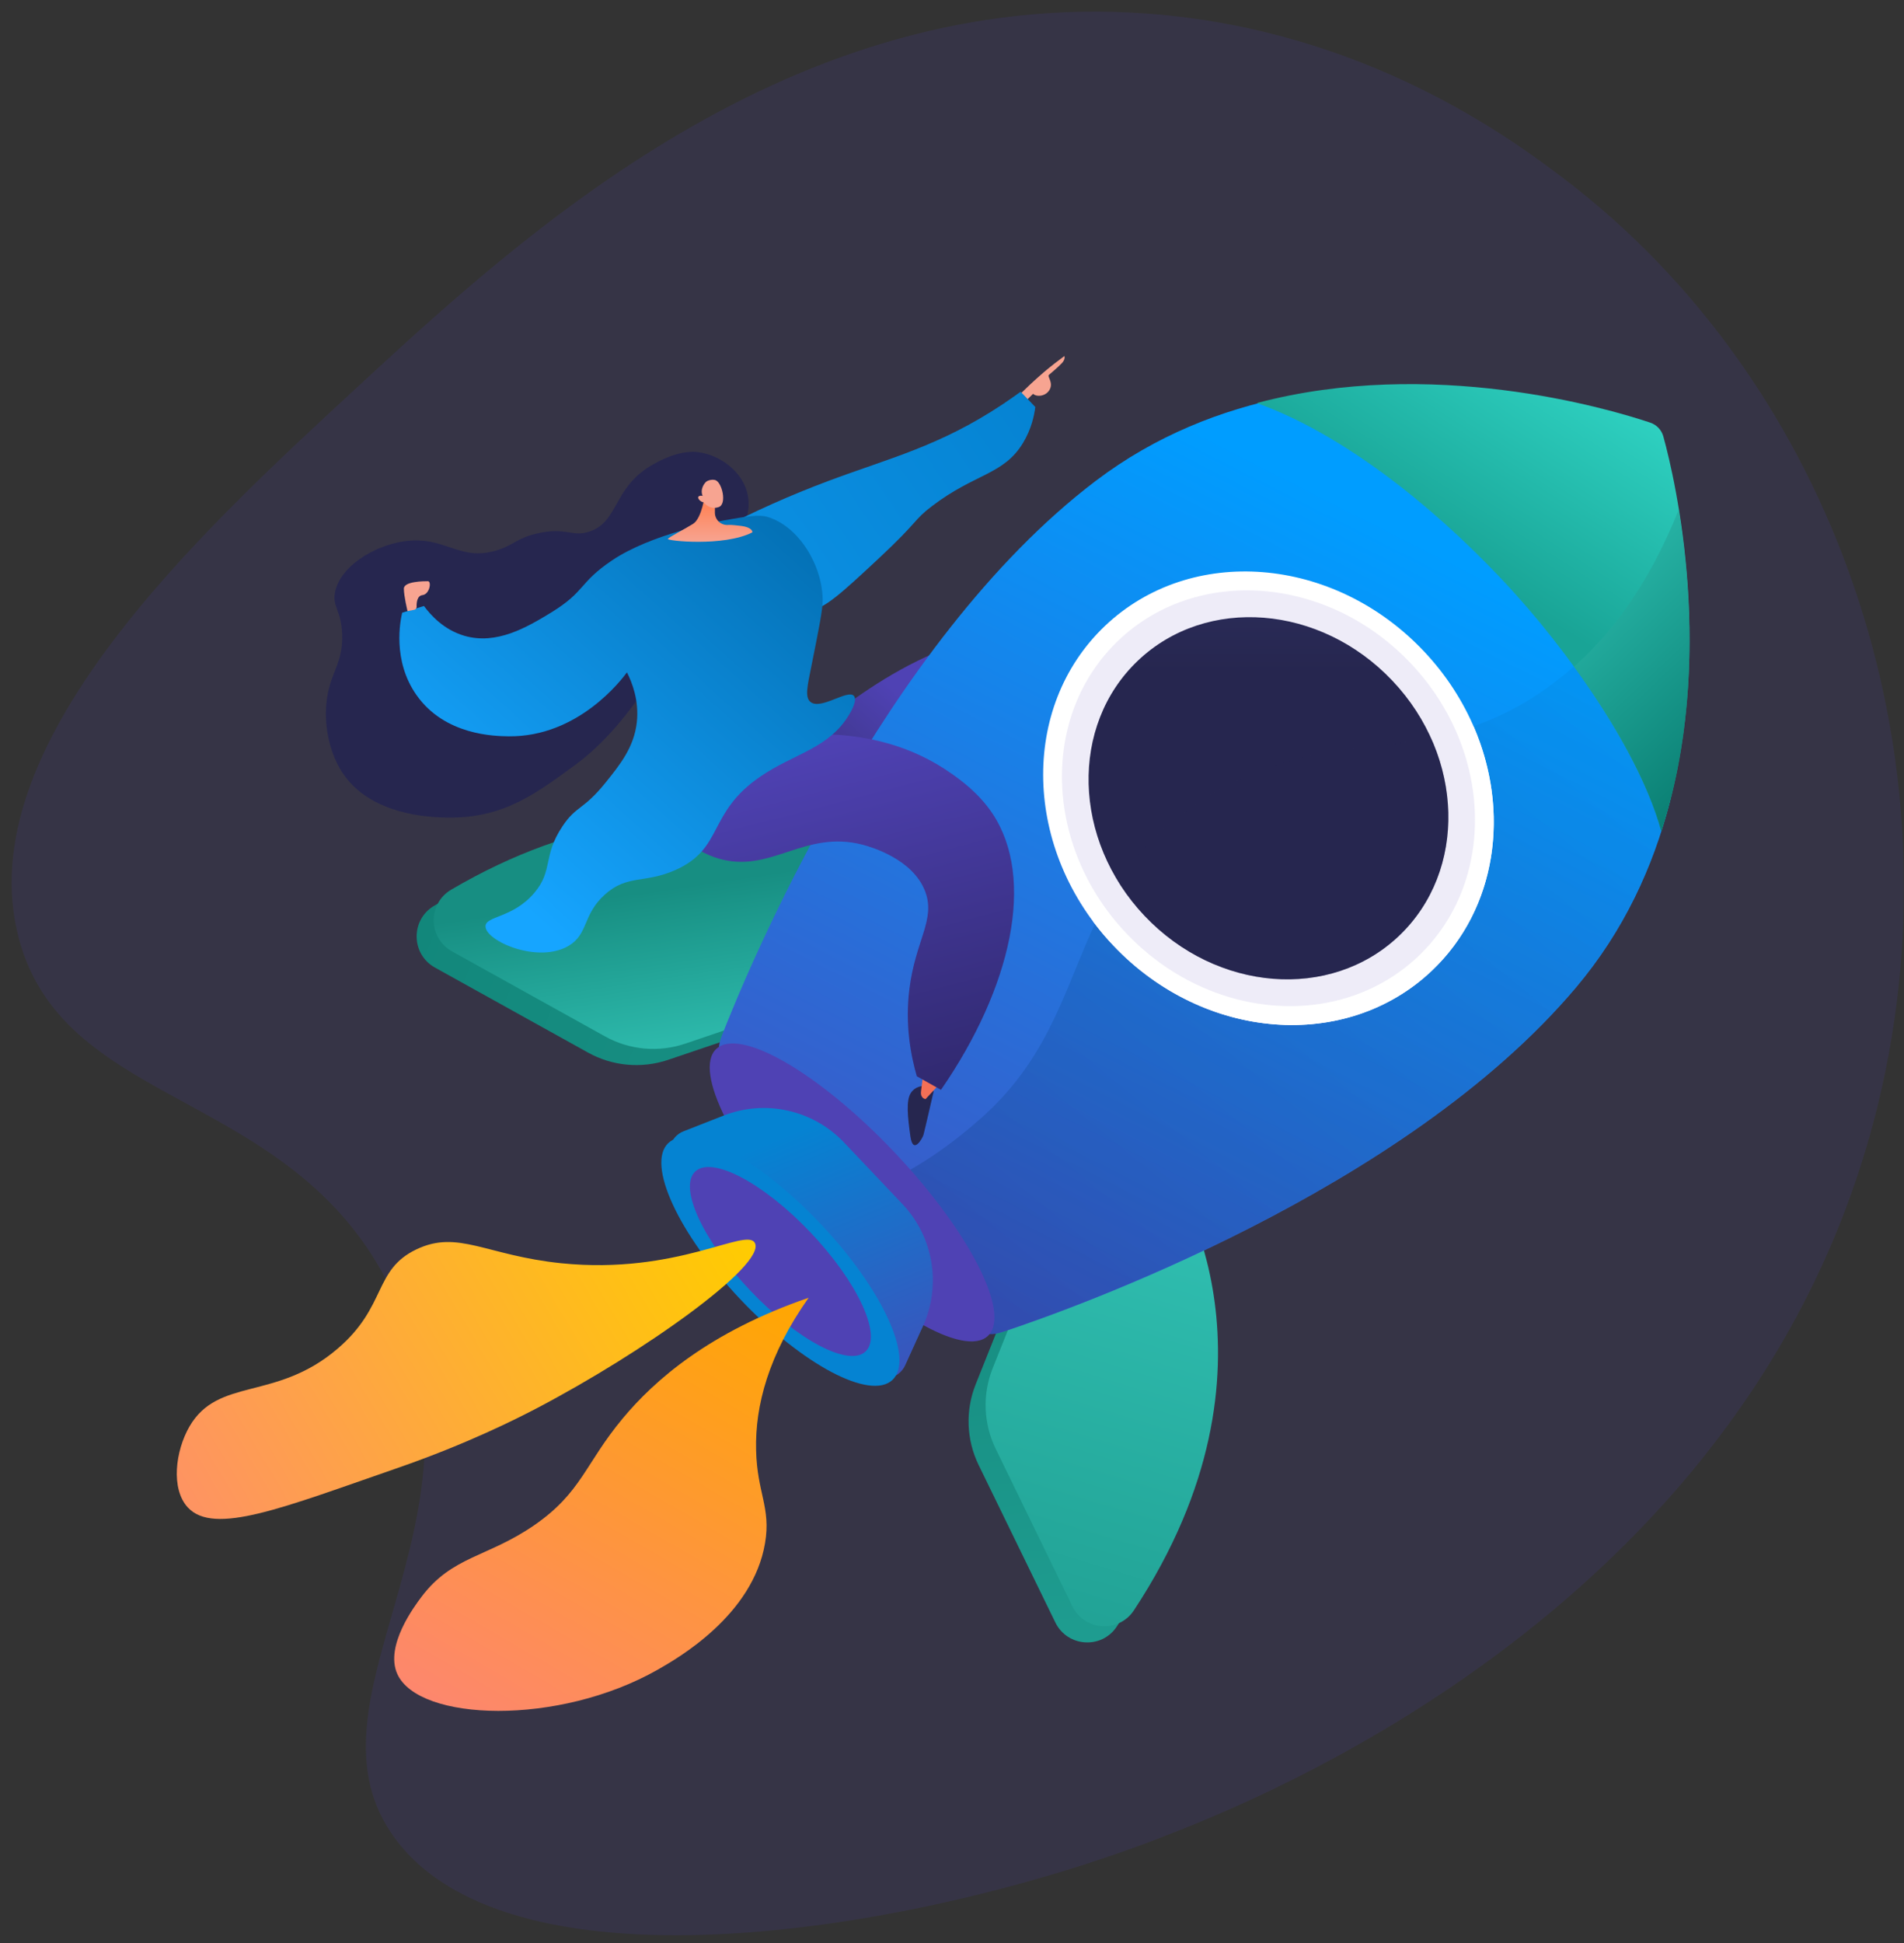
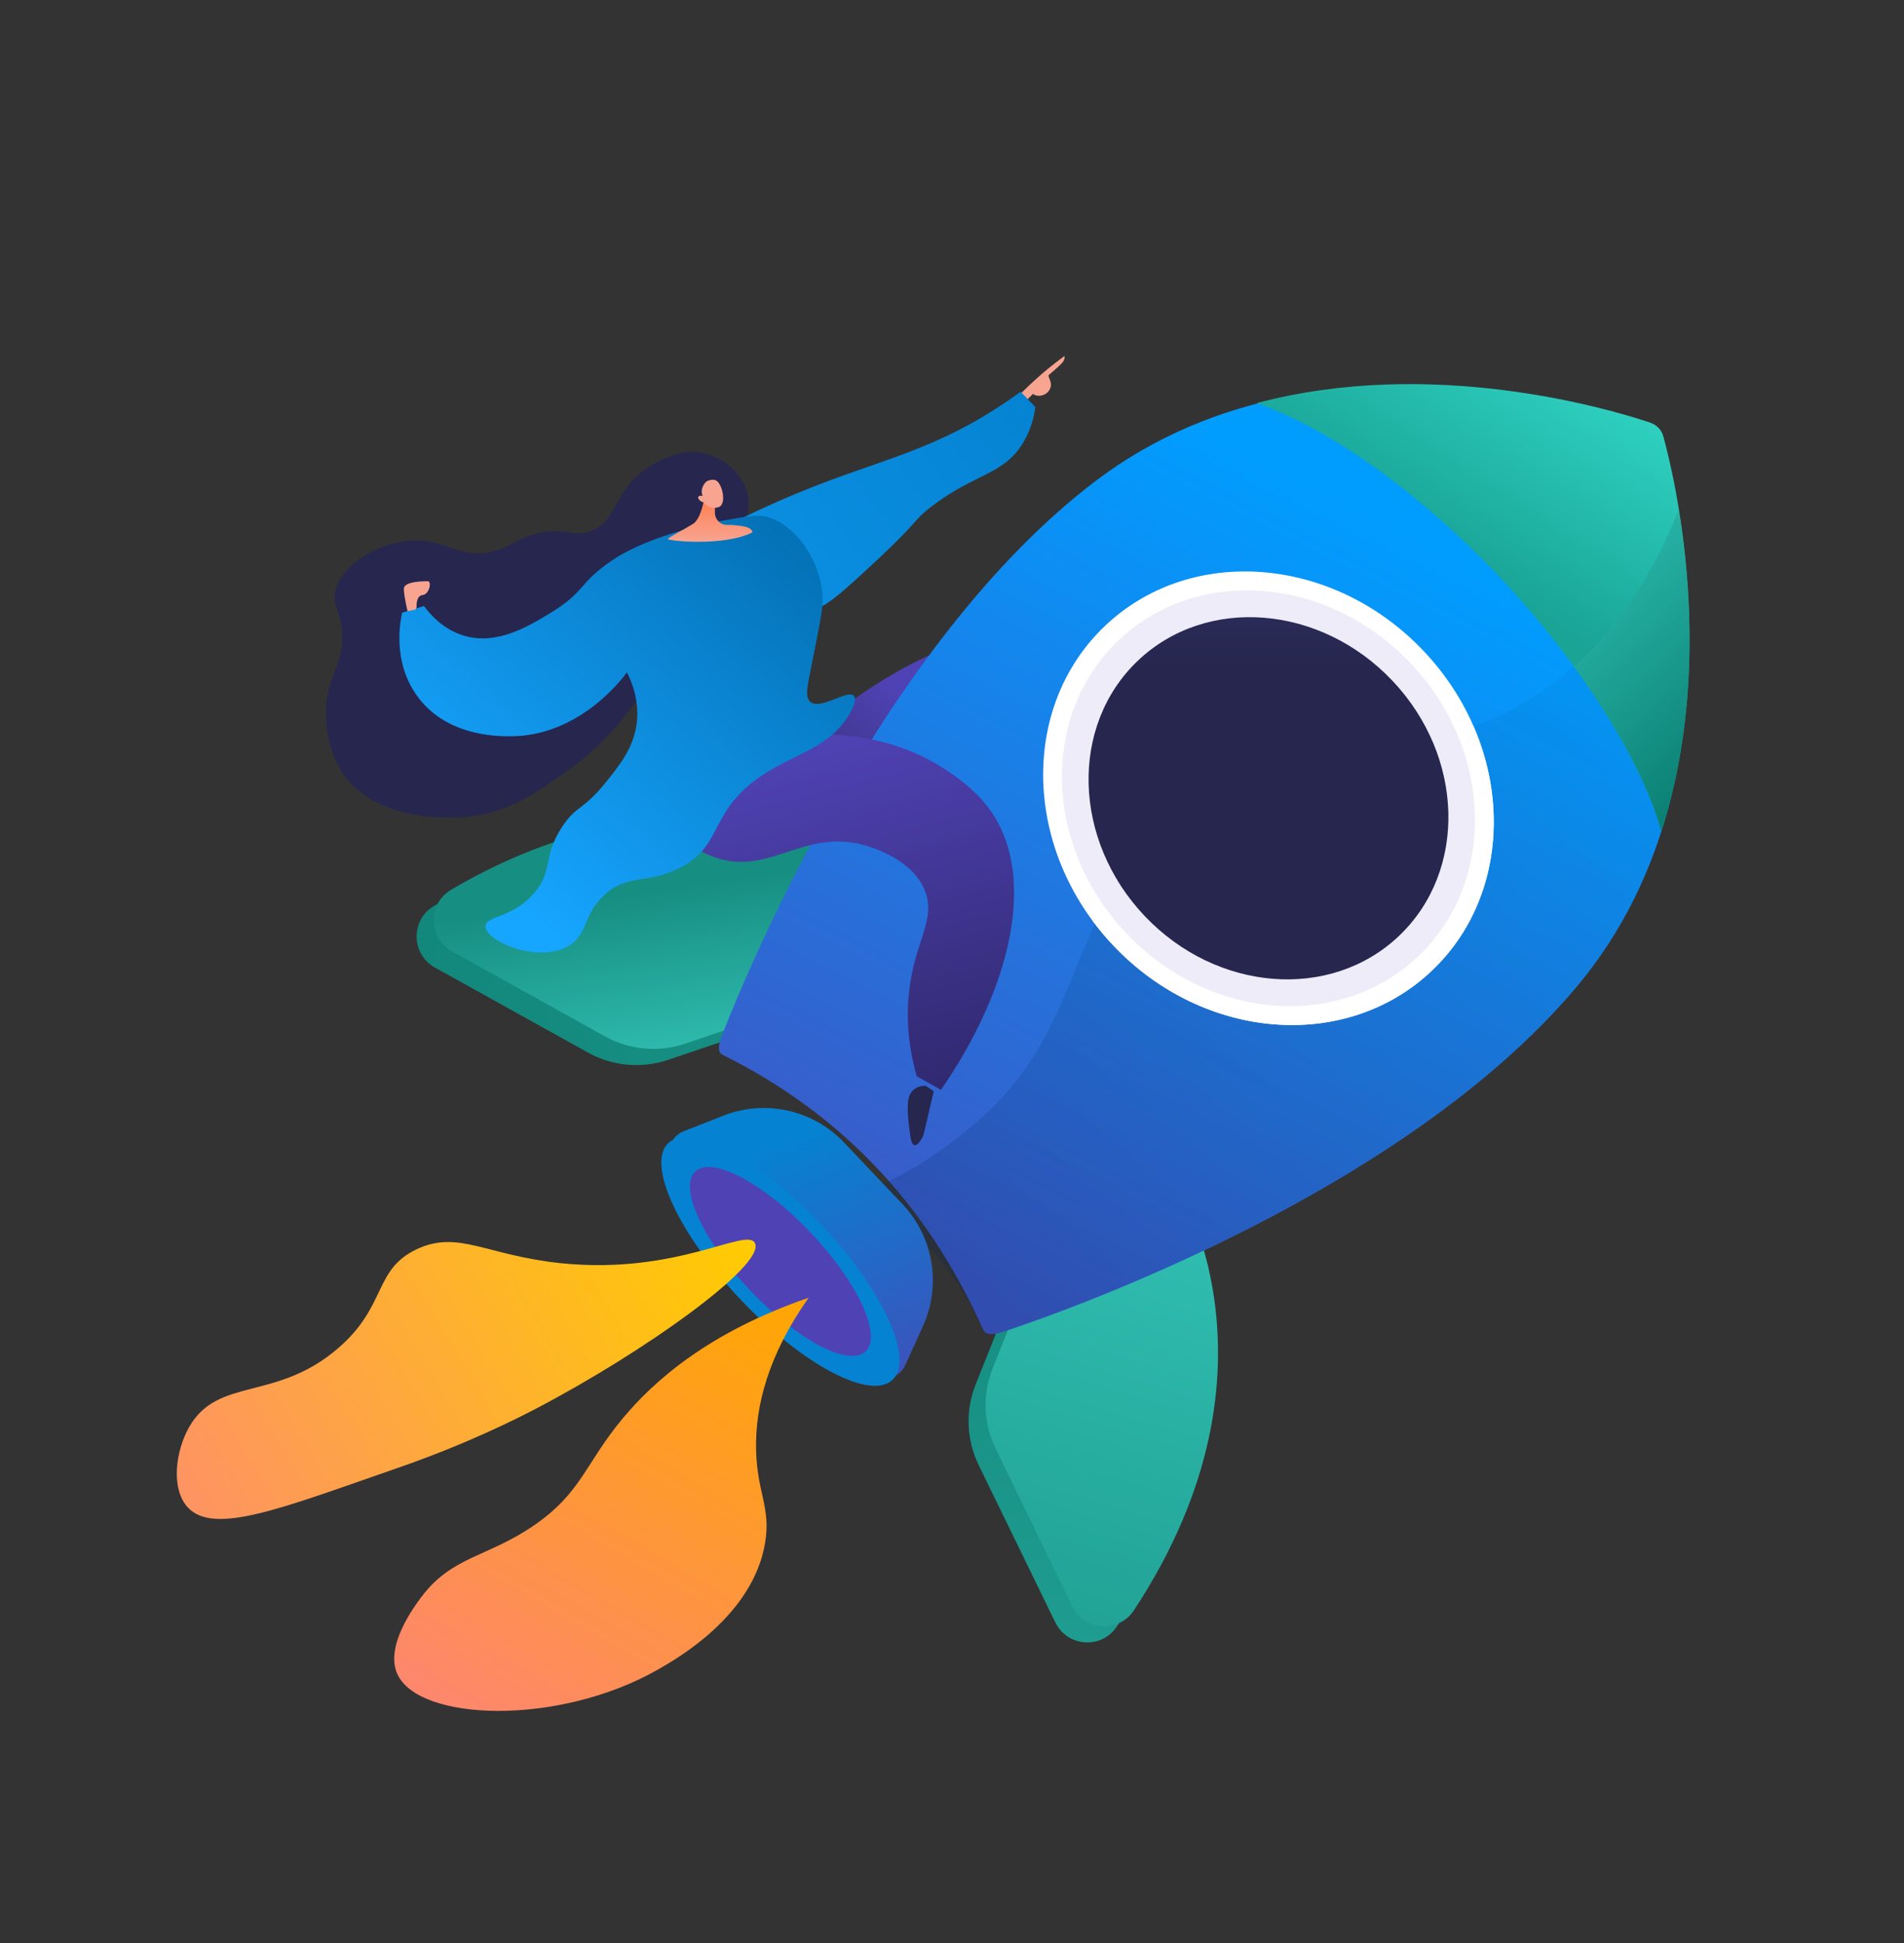
<svg xmlns="http://www.w3.org/2000/svg" width="490" height="500" viewBox="0 0 490 500" fill="none">
  <rect x="0" y="0" width="490" height="500" fill="#333333" stroke="none" />
  <mask id="mask0_92_346" style="mask-type:alpha" maskUnits="userSpaceOnUse" x="0" y="0" width="490" height="500">
    <rect width="490" height="500" fill="white" />
  </mask>
  <g mask="url(#mask0_92_346)">
-     <path opacity="0.15" d="M402.503 45.991C388.693 35.493 351.011 7.643 295.386 3.51C203.405 -3.326 134.72 60.116 91.318 100.208C51.108 137.352 -8.074 192.022 4.795 241.269C16.67 286.68 77.299 279.669 101.816 334.305C128.024 392.689 75.468 437.803 101.746 473.204C132.366 514.446 236.204 496.973 298.141 473.099C321.926 463.926 452.234 413.72 483.499 283.384C504.947 194.01 472.147 98.935 402.503 45.991Z" fill="#4F42B4" />
-     <path d="M268.272 249.913C268.272 249.913 265.268 250.35 264.971 251.818C264.657 253.269 264.343 254.808 265.548 258.794C266.753 262.762 266.613 264.458 268.063 264.72C269.512 264.983 272.359 254.388 268.272 249.913Z" fill="#26264F" />
    <path d="M268.045 245.699C268.028 245.979 266.945 249.248 266.334 251.119C266.089 251.871 266.368 252.692 267.015 253.147C267.975 253.811 269.285 253.601 270.001 252.675C271.207 251.119 272.936 248.794 273.826 247.185L268.045 245.699Z" fill="url(#paint0_linear_92_346)" />
    <path d="M198.985 204.003C196.418 198.899 210.548 187.115 212.434 185.559C216.137 182.465 251.837 153.339 272.604 167.57C290.105 179.528 284.114 213.392 282.944 220.017C280.481 233.934 274.857 244.458 270.665 250.944L263.819 247.133C262.351 239.755 261.443 233.531 260.884 228.969C260.046 222.203 259.295 216.119 259.12 208.077C258.841 195.332 260.308 192.815 258.264 191.241C253.776 187.762 244.414 198.444 224.852 203.724C216.661 205.927 201.308 208.654 198.985 204.003Z" fill="url(#paint1_linear_92_346)" />
    <path d="M297.633 307.43C297.633 307.43 329.211 355.14 287.415 418.549C283.538 424.458 274.682 423.864 271.591 417.5L251.854 376.993C248.693 370.49 248.414 362.972 251.086 356.259L264.832 321.801L297.633 307.43Z" fill="url(#paint2_linear_92_346)" />
    <path d="M223.123 228.794C223.123 228.794 177.223 194.703 111.725 233.094C105.63 236.678 105.752 245.542 111.935 248.986L151.321 270.857C157.626 274.371 165.119 275.035 171.965 272.727L207.072 260.822L223.123 228.794Z" fill="url(#paint3_linear_92_346)" />
    <path d="M302.034 303.269C302.034 303.269 333.595 350.979 291.816 414.388C287.921 420.297 279.084 419.703 275.975 413.339L256.238 372.815C253.077 366.329 252.797 358.794 255.47 352.098L269.233 317.622L302.034 303.269Z" fill="url(#paint4_linear_92_346)" />
    <path d="M227.524 224.633C227.524 224.633 181.606 190.542 116.126 228.933C110.031 232.517 110.153 241.381 116.336 244.825L155.704 266.696C162.009 270.21 169.52 270.874 176.349 268.566L211.456 256.643L227.524 224.633Z" fill="url(#paint5_linear_92_346)" />
    <path d="M282.018 123.724C297.423 112.045 314.365 105.455 331.062 102.115C379.845 92.325 442.163 158.287 429.64 206.696C425.413 223.042 417.955 239.476 405.572 254.143C361.226 306.713 274.962 337.15 258.456 342.622C256.675 343.217 253.828 343.969 253.059 342.255C238.266 308.969 215.333 285.997 185.938 271.434C184.296 270.629 185.239 267.867 185.903 266.171C192.156 250.175 227.123 165.35 282.018 123.724Z" fill="url(#paint6_linear_92_346)" />
    <g opacity="0.2">
      <path d="M304.357 209.283C338.136 183.899 364.108 200 396.315 178.287C408.087 170.35 421.658 156.713 431.841 131.259C436.661 160.577 439.194 214.126 405.432 254.143C361.086 306.713 274.822 337.15 258.317 342.64C256.535 343.217 253.671 343.969 252.92 342.255C245.444 325.437 235.751 317.727 224.328 305.927C236.379 300.909 245.986 293.566 252.902 287.36C280.743 262.29 273.599 232.395 304.357 209.283Z" fill="url(#paint7_linear_92_346)" />
    </g>
    <path d="M386.167 148.724C368.143 129.685 345.192 111.503 323.447 103.724C368.3 91.801 413.571 105.017 424.697 108.759C426.339 109.301 427.614 110.647 428.068 112.325C431.212 123.654 441.814 169.685 427.544 213.899C422.182 194.161 404.192 167.745 386.167 148.724Z" fill="url(#paint8_linear_92_346)" />
    <path d="M431.981 131.259L432.05 131.678C432.085 131.906 432.12 132.133 432.155 132.378C432.19 132.605 432.225 132.85 432.277 133.077C432.312 133.322 432.347 133.532 432.382 133.759C432.417 134.021 432.452 134.283 432.487 134.528C432.522 134.755 432.557 134.965 432.592 135.192C432.627 135.472 432.662 135.734 432.697 136.014C432.732 136.224 432.766 136.434 432.801 136.661C432.836 136.941 432.871 137.238 432.906 137.518C432.941 137.727 432.976 137.955 432.994 138.147C433.046 138.462 433.081 138.759 433.116 139.073L433.186 139.668C433.238 140 433.273 140.315 433.308 140.647C433.325 140.839 433.36 141.032 433.378 141.224C433.413 141.556 433.465 141.888 433.5 142.238C433.518 142.43 433.535 142.622 433.552 142.815C433.587 143.164 433.64 143.514 433.675 143.864C433.692 144.056 433.71 144.231 433.727 144.423C433.762 144.79 433.797 145.157 433.832 145.525C433.849 145.699 433.867 145.874 433.884 146.066C433.919 146.434 433.954 146.818 433.989 147.203L434.042 147.727C434.076 148.112 434.111 148.514 434.129 148.899C434.146 149.073 434.164 149.248 434.181 149.423C434.216 149.825 434.234 150.227 434.269 150.629C434.286 150.804 434.286 150.962 434.303 151.136C434.338 151.556 434.356 151.958 434.391 152.378L434.408 152.867C434.443 153.304 434.461 153.724 434.496 154.161L434.513 154.633C434.548 155.07 434.565 155.507 434.583 155.962C434.583 156.119 434.6 156.259 434.6 156.416C434.618 156.871 434.635 157.325 434.653 157.78L434.67 158.217C434.688 158.689 434.705 159.143 434.723 159.615C434.723 159.755 434.723 159.895 434.723 160.035C434.74 160.525 434.758 160.997 434.758 161.486C434.758 161.626 434.758 161.748 434.758 161.888C434.775 162.378 434.775 162.867 434.775 163.357C434.775 163.497 434.775 163.619 434.775 163.759C434.775 164.248 434.775 164.755 434.775 165.245C434.775 165.367 434.775 165.507 434.775 165.647C434.775 166.136 434.775 166.661 434.775 167.168V167.535C434.758 168.042 434.758 168.566 434.74 169.091V169.441C434.723 169.983 434.705 170.507 434.688 171.032C434.688 171.154 434.688 171.259 434.688 171.381C434.653 171.906 434.635 172.448 434.618 172.99C434.618 173.094 434.6 173.217 434.6 173.322C434.583 173.864 434.548 174.406 434.531 174.965L434.513 175.28C434.478 175.839 434.443 176.399 434.408 176.958C434.408 177.046 434.391 177.15 434.391 177.238C434.356 177.815 434.304 178.374 434.269 178.951C434.251 179.039 434.251 179.126 434.251 179.231C434.199 179.808 434.146 180.385 434.111 180.962C434.094 181.049 434.094 181.136 434.076 181.224C434.024 181.801 433.972 182.395 433.919 182.99C433.902 183.059 433.902 183.147 433.884 183.217C433.832 183.811 433.762 184.406 433.692 185.018C433.692 185.087 433.675 185.157 433.675 185.227C433.605 185.839 433.535 186.434 433.448 187.045C433.448 187.098 433.448 187.168 433.43 187.238C433.36 187.85 433.273 188.479 433.186 189.091C433.098 189.72 432.976 190.507 432.889 191.154C432.784 191.783 432.662 192.57 432.557 193.217C432.452 193.864 432.33 194.615 432.208 195.28C431.09 201.573 429.5 207.832 427.544 213.934C424.121 201.329 415.58 185.909 405.083 171.539C414.515 163.164 424.191 150.734 431.981 131.259Z" fill="url(#paint9_linear_92_346)" />
    <path d="M368.487 249.794C390.539 228.863 389.591 192.025 366.371 167.516C343.15 143.006 306.45 140.106 284.398 161.038C262.347 181.969 263.294 218.807 286.514 243.316C309.735 267.826 346.435 270.726 368.487 249.794Z" fill="url(#paint10_linear_92_346)" />
    <path d="M304.514 209.283C332.058 188.566 354.431 195.472 379.233 186.923C388.717 208.811 385.241 233.881 368.491 249.79C346.432 270.717 309.736 267.832 286.524 243.304C284.638 241.346 282.891 239.248 281.267 237.063C286.14 227.622 292.445 218.339 304.514 209.283Z" fill="url(#paint11_linear_92_346)" />
    <g opacity="0.1">
      <path d="M364.981 246.094C385.194 226.908 384.325 193.142 363.041 170.677C341.757 148.211 308.117 145.553 287.904 164.739C267.692 183.925 268.56 217.69 289.844 240.156C311.128 262.621 344.768 265.28 364.981 246.094Z" fill="url(#paint12_linear_92_346)" />
    </g>
    <path d="M360.014 240.851C377.622 224.138 376.865 194.724 358.324 175.154C339.784 155.584 310.479 153.268 292.871 169.981C275.263 186.695 276.02 216.108 294.561 235.679C313.102 255.249 342.406 257.565 360.014 240.851Z" fill="url(#paint13_linear_92_346)" />
-     <path d="M254.25 343.761C260.267 338.049 249.49 316.895 230.178 296.512C210.867 276.128 190.334 264.234 184.317 269.945C178.3 275.657 189.077 296.811 208.389 317.194C227.7 337.578 248.233 349.472 254.25 343.761Z" fill="url(#paint14_linear_92_346)" />
    <path d="M217.237 294.021L232.257 309.86C240.239 318.287 242.318 330.717 237.515 341.294L232.956 351.329C232.17 353.06 230.581 354.283 228.712 354.598C226.825 354.913 224.922 354.283 223.612 352.902L173.851 300.367C172.541 298.986 172 297.046 172.419 295.192C172.838 293.339 174.148 291.801 175.912 291.119L186.165 287.098C196.959 282.85 209.255 285.595 217.237 294.021Z" fill="url(#paint15_linear_92_346)" />
    <path d="M229.692 355.082C235.37 349.693 227.052 331.687 211.115 314.864C195.177 298.042 177.655 288.773 171.977 294.163C166.299 299.552 174.617 317.558 190.554 334.381C206.492 351.203 224.014 360.471 229.692 355.082Z" fill="url(#paint16_linear_92_346)" />
    <path d="M222.768 347.775C227.083 343.68 220.762 329.995 208.649 317.21C196.536 304.425 183.219 297.38 178.904 301.476C174.589 305.572 180.911 319.257 193.023 332.042C205.136 344.827 218.453 351.871 222.768 347.775Z" fill="url(#paint17_linear_92_346)" />
    <g opacity="0.3">
      <path d="M304.514 209.283C327.936 191.661 347.62 194.021 368.247 189.86C376.247 207.517 373.592 227.955 360.003 240.857C342.398 257.57 313.09 255.245 294.559 235.682C291.904 232.885 289.563 229.825 287.572 226.538C291.677 220.717 296.969 214.948 304.514 209.283Z" fill="url(#paint18_linear_92_346)" />
    </g>
    <path d="M194.287 319.895C197.081 325.542 165.817 347.902 138.029 362.448C133.173 364.983 120.318 371.521 102.363 377.745C72.776 387.99 55.083 395.21 48.324 387.902C43.922 383.129 45.128 373.374 48.761 367.08C56.184 354.301 71.012 360.629 86.854 347.08C99.656 336.154 96.023 326.818 107.202 321.486C117.908 316.399 125.104 323.077 144.421 325.07C174.41 328.129 192.191 315.647 194.287 319.895Z" fill="url(#paint19_linear_92_346)" />
    <path d="M208.102 333.951C182.55 342.745 168.437 355.175 160.246 365.018C150.535 376.696 149.679 384.074 137.47 392.5C125.436 400.787 116.424 400.385 108.494 410.892C106.73 413.234 98.993 423.497 102.241 430.752C107.743 443.025 143.67 444.213 169.258 429.668C174.288 426.801 193.763 415.734 196.889 397.081C198.444 387.955 194.846 384.213 194.584 373.182C194.304 361.713 197.78 348.584 208.102 333.951Z" fill="url(#paint20_linear_92_346)" />
    <path d="M189.082 140.035C190.811 137.098 193.815 131.853 192.208 126.416C190.671 121.154 185.327 117.168 179.895 116.381C178.567 116.189 174.323 115.769 167.494 119.843C157.73 125.664 159.215 134.336 151.617 136.818C147.164 138.252 145.906 135.647 138.64 137.185C133.121 138.357 132.352 140.192 128.003 141.574C118.135 144.703 114.52 137.64 103.726 139.336C95.988 140.56 87.552 145.822 86.225 152.36C85.457 156.189 87.832 156.993 88.059 163.164C88.338 170.35 85.247 172.78 84.199 179.371C83.168 185.857 84.583 193.444 88.094 198.794C96.809 212.133 117.699 210.437 119.969 210.21C131.06 209.161 138.361 203.951 147.984 196.871C161.119 187.238 170.428 171.504 189.082 140.035Z" fill="#26264F" />
    <path d="M260.814 103.077L265.076 98.969C266.176 97.937 267.346 96.888 268.587 95.822C270.403 94.283 272.202 92.885 273.914 91.626C273.914 91.626 274.28 92.36 273.302 93.427C272.324 94.476 270.403 96.067 269.931 96.486C269.442 96.888 271.137 98.409 270.141 100.245C269.145 102.063 266.735 102.185 265.862 101.346L262.735 104.388L260.814 103.077Z" fill="#F7A491" />
    <path d="M262.666 100.804L266.438 104.738C266.159 106.941 265.425 110.42 263.295 113.951C258.282 122.238 250.999 121.748 239.89 130.21C234.895 134.004 236.834 133.741 225.9 143.934C216.818 152.395 212.207 156.643 208.609 157.045C197.134 158.322 186.741 139.685 184.942 136.364C194.06 131.608 203.439 127.413 213.063 123.811C228.764 117.92 241.777 114.86 258.055 104.021C260.028 102.71 261.6 101.573 262.666 100.804Z" fill="url(#paint21_linear_92_346)" />
    <path d="M238.161 279.371C238.056 279.388 237.934 279.406 237.829 279.406C237.096 279.476 235.419 279.668 234.406 281.259C233.148 283.182 233.585 287.378 234.284 292.378C234.982 297.378 237.427 292.832 237.654 292.063C237.882 291.276 240.292 280.787 240.292 280.787L238.161 279.371Z" fill="#26264F" />
-     <path d="M242.213 278.514L238.196 282.832C238.196 282.832 236.816 282.71 237.026 280.874L237.602 276.224L242.213 278.514Z" fill="#F36F56" />
    <path d="M191.876 191.276C198.967 189.528 223.996 184.283 244.92 199.108C247.296 200.787 251.924 204.126 255.382 209.301C266.613 226.084 260.29 254.196 242.161 280.454L235.943 276.958C234.423 271.678 232.869 263.776 234.039 254.475C235.593 241.975 240.851 236.661 238.091 229.388C234.93 221.031 224.118 217.937 222.075 217.395C206.984 213.426 198.391 224.877 184.96 220.944C177.991 218.898 173.223 213.759 170.131 209.336L191.876 191.276Z" fill="url(#paint22_linear_92_346)" />
    <path d="M109.105 155.944C110.799 158.234 114.17 162.045 119.48 163.601C127.776 166.031 135.584 161.434 141.784 157.657C150.761 152.168 148.875 150.035 157.503 144.213C167.546 137.43 184.348 134.266 186.392 133.899C192.313 132.867 195.317 132.36 197.483 133.007C205.535 135.385 211.648 145.42 211.718 154.388C211.735 156.906 210.757 161.731 208.818 171.381C207.805 176.451 207.072 179.406 208.574 180.629C211.228 182.797 218.18 177.29 219.752 179.073C220.73 180.192 218.931 183.217 218.599 183.776C213.342 192.675 204.452 193.829 195.684 199.825C181.938 209.231 186.374 218.304 173.799 223.899C165.869 227.413 161.433 224.982 155.634 230.227C149.888 235.437 151.46 240.35 146.343 243.392C138.465 248.059 124.982 242.185 124.947 238.392C124.912 235.647 131.986 236.329 137.557 229.703C142.395 223.951 139.618 220.385 144.701 212.71C148.316 207.238 150.045 208.584 155.827 201.416C159.564 196.766 163.18 192.29 163.896 185.822C164.507 180.192 162.621 175.542 161.346 173.024C159.983 174.878 148.805 189.685 130.885 189.475C127.392 189.423 114.52 189.283 107.201 178.881C100.896 169.948 103.045 159.65 103.499 157.675L109.105 155.944Z" fill="url(#paint23_linear_92_346)" />
    <path d="M181.449 127.028C181.449 127.028 180.68 133.357 178.357 134.808C176.034 136.259 172.279 138.147 171.878 138.671C171.458 139.178 186.287 140.734 193.623 136.993C193.623 136.993 193.867 135.787 190.828 135.35C190.025 135.245 188.173 135.018 187.422 135.088C186.532 135.157 185.658 134.86 185.012 134.266C184.366 133.671 183.981 132.815 183.981 131.923L183.999 128.444L181.449 127.028Z" fill="url(#paint24_linear_92_346)" />
    <path d="M181.1 129.266C181.1 129.266 182.619 131.346 184.995 130.472C187.125 129.685 185.833 124.178 184.139 123.566C183.58 123.357 182.549 123.444 181.851 123.881C181.379 124.196 180.069 125.804 180.82 127.622C180.296 127.465 179.825 127.605 179.702 127.885C179.545 128.217 179.999 128.671 180.104 128.776C180.384 129.038 180.733 129.213 181.1 129.266Z" fill="#F7A491" />
    <path d="M104.878 157.255C104.878 157.255 103.935 153.392 103.935 151.486C103.935 149.563 109.175 149.563 110.136 149.563C111.096 149.563 110.607 152.92 108.703 153.147C107.324 153.322 107.184 155.14 107.219 156.136C107.236 156.521 106.974 156.853 106.608 156.923L104.878 157.255Z" fill="#F7A491" />
  </g>
  <defs>
    <linearGradient id="paint0_linear_92_346" x1="109.117" y1="192.697" x2="110.1" y2="205.465" gradientUnits="userSpaceOnUse">
      <stop stop-color="#311944" />
      <stop offset="1" stop-color="#A03976" />
    </linearGradient>
    <linearGradient id="paint1_linear_92_346" x1="228.191" y1="175.563" x2="187.155" y2="221.76" gradientUnits="userSpaceOnUse">
      <stop stop-color="#4F42B4" />
      <stop offset="1" stop-color="#26264F" />
    </linearGradient>
    <linearGradient id="paint2_linear_92_346" x1="270.72" y1="334.796" x2="304.557" y2="628.899" gradientUnits="userSpaceOnUse">
      <stop stop-color="#178E82" />
      <stop offset="1" stop-color="#30BFB1" />
    </linearGradient>
    <linearGradient id="paint3_linear_92_346" x1="105.845" y1="238.924" x2="182.246" y2="269.52" gradientUnits="userSpaceOnUse">
      <stop stop-color="#12877B" />
      <stop offset="1" stop-color="#178E82" />
    </linearGradient>
    <linearGradient id="paint4_linear_92_346" x1="311.314" y1="312.172" x2="256.439" y2="494.328" gradientUnits="userSpaceOnUse">
      <stop stop-color="#30BFB1" />
      <stop offset="1" stop-color="#178E82" />
    </linearGradient>
    <linearGradient id="paint5_linear_92_346" x1="177.414" y1="227.769" x2="184.181" y2="273.067" gradientUnits="userSpaceOnUse">
      <stop stop-color="#178E82" />
      <stop offset="1" stop-color="#30BFB1" />
    </linearGradient>
    <linearGradient id="paint6_linear_92_346" x1="351.516" y1="132.092" x2="217.578" y2="395.458" gradientUnits="userSpaceOnUse">
      <stop stop-color="#009DFF" />
      <stop offset="1" stop-color="#4F42B4" />
    </linearGradient>
    <linearGradient id="paint7_linear_92_346" x1="412.209" y1="166.035" x2="252.107" y2="361.013" gradientUnits="userSpaceOnUse">
      <stop stop-color="#0583D2" />
      <stop offset="1" stop-color="#031B4E" />
    </linearGradient>
    <linearGradient id="paint8_linear_92_346" x1="428.778" y1="108.211" x2="396.61" y2="158.694" gradientUnits="userSpaceOnUse">
      <stop stop-color="#2FD2C2" />
      <stop offset="1" stop-color="#19A496" />
    </linearGradient>
    <linearGradient id="paint9_linear_92_346" x1="361.2" y1="142.208" x2="428.873" y2="213.87" gradientUnits="userSpaceOnUse">
      <stop stop-color="#3AD6C7" />
      <stop offset="1" stop-color="#0A7E72" />
    </linearGradient>
    <linearGradient id="paint10_linear_92_346" x1="62.873" y1="452.943" x2="151.626" y2="368.858" gradientUnits="userSpaceOnUse">
      <stop stop-color="#EBEFF2" />
      <stop offset="1" stop-color="white" />
    </linearGradient>
    <linearGradient id="paint11_linear_92_346" x1="-307.383" y1="61.243" x2="-185.177" y2="61.243" gradientUnits="userSpaceOnUse">
      <stop stop-color="#EBEFF2" />
      <stop offset="1" stop-color="white" />
    </linearGradient>
    <linearGradient id="paint12_linear_92_346" x1="100.949" y1="369.949" x2="121.696" y2="435.491" gradientUnits="userSpaceOnUse">
      <stop stop-color="#4F42B4" />
      <stop offset="1" stop-color="white" />
    </linearGradient>
    <linearGradient id="paint13_linear_92_346" x1="639.799" y1="73.701" x2="639.799" y2="173.462" gradientUnits="userSpaceOnUse">
      <stop stop-color="#3D437F" />
      <stop offset="1" stop-color="#26264F" />
    </linearGradient>
    <linearGradient id="paint14_linear_92_346" x1="505.416" y1="317.048" x2="581.37" y2="392.364" gradientUnits="userSpaceOnUse">
      <stop stop-color="#4F42B4" />
      <stop offset="1" stop-color="#27215A" />
    </linearGradient>
    <linearGradient id="paint15_linear_92_346" x1="206.184" y1="290.329" x2="242.266" y2="377.16" gradientUnits="userSpaceOnUse">
      <stop stop-color="#0583D2" />
      <stop offset="1" stop-color="#4F42B4" />
    </linearGradient>
    <linearGradient id="paint16_linear_92_346" x1="500.579" y1="369.96" x2="560.191" y2="430.714" gradientUnits="userSpaceOnUse">
      <stop stop-color="#0583D2" />
      <stop offset="1" stop-color="#0583D2" />
    </linearGradient>
    <linearGradient id="paint17_linear_92_346" x1="520.374" y1="387.123" x2="583.401" y2="424.635" gradientUnits="userSpaceOnUse">
      <stop stop-color="#4F42B4" />
      <stop offset="1" stop-color="#27215A" />
    </linearGradient>
    <linearGradient id="paint18_linear_92_346" x1="-305.161" y1="133.106" x2="-214.056" y2="0.285" gradientUnits="userSpaceOnUse">
      <stop stop-color="#444B8C" />
      <stop offset="1" stop-color="#26264F" />
    </linearGradient>
    <linearGradient id="paint19_linear_92_346" x1="194.477" y1="319.008" x2="11.336" y2="427.602" gradientUnits="userSpaceOnUse">
      <stop stop-color="#FFCC00" />
      <stop offset="1" stop-color="#FD8182" />
    </linearGradient>
    <linearGradient id="paint20_linear_92_346" x1="203.757" y1="338.697" x2="124.666" y2="475.415" gradientUnits="userSpaceOnUse">
      <stop stop-color="#FFA604" />
      <stop offset="1" stop-color="#FD8182" />
    </linearGradient>
    <linearGradient id="paint21_linear_92_346" x1="266.447" y1="100.815" x2="63.58" y2="239.142" gradientUnits="userSpaceOnUse">
      <stop stop-color="#0583D2" />
      <stop offset="1" stop-color="#16A5FF" />
    </linearGradient>
    <linearGradient id="paint22_linear_92_346" x1="215.56" y1="188.944" x2="246.753" y2="309.269" gradientUnits="userSpaceOnUse">
      <stop stop-color="#4F42B4" />
      <stop offset="1" stop-color="#27215A" />
    </linearGradient>
    <linearGradient id="paint23_linear_92_346" x1="133.07" y1="232.28" x2="211.126" y2="146.091" gradientUnits="userSpaceOnUse">
      <stop stop-color="#16A5FF" />
      <stop offset="1" stop-color="#0472B7" />
    </linearGradient>
    <linearGradient id="paint24_linear_92_346" x1="182.752" y1="130.822" x2="182.752" y2="139.433" gradientUnits="userSpaceOnUse">
      <stop stop-color="#FE875E" />
      <stop offset="1" stop-color="#F7A491" />
    </linearGradient>
  </defs>
</svg>